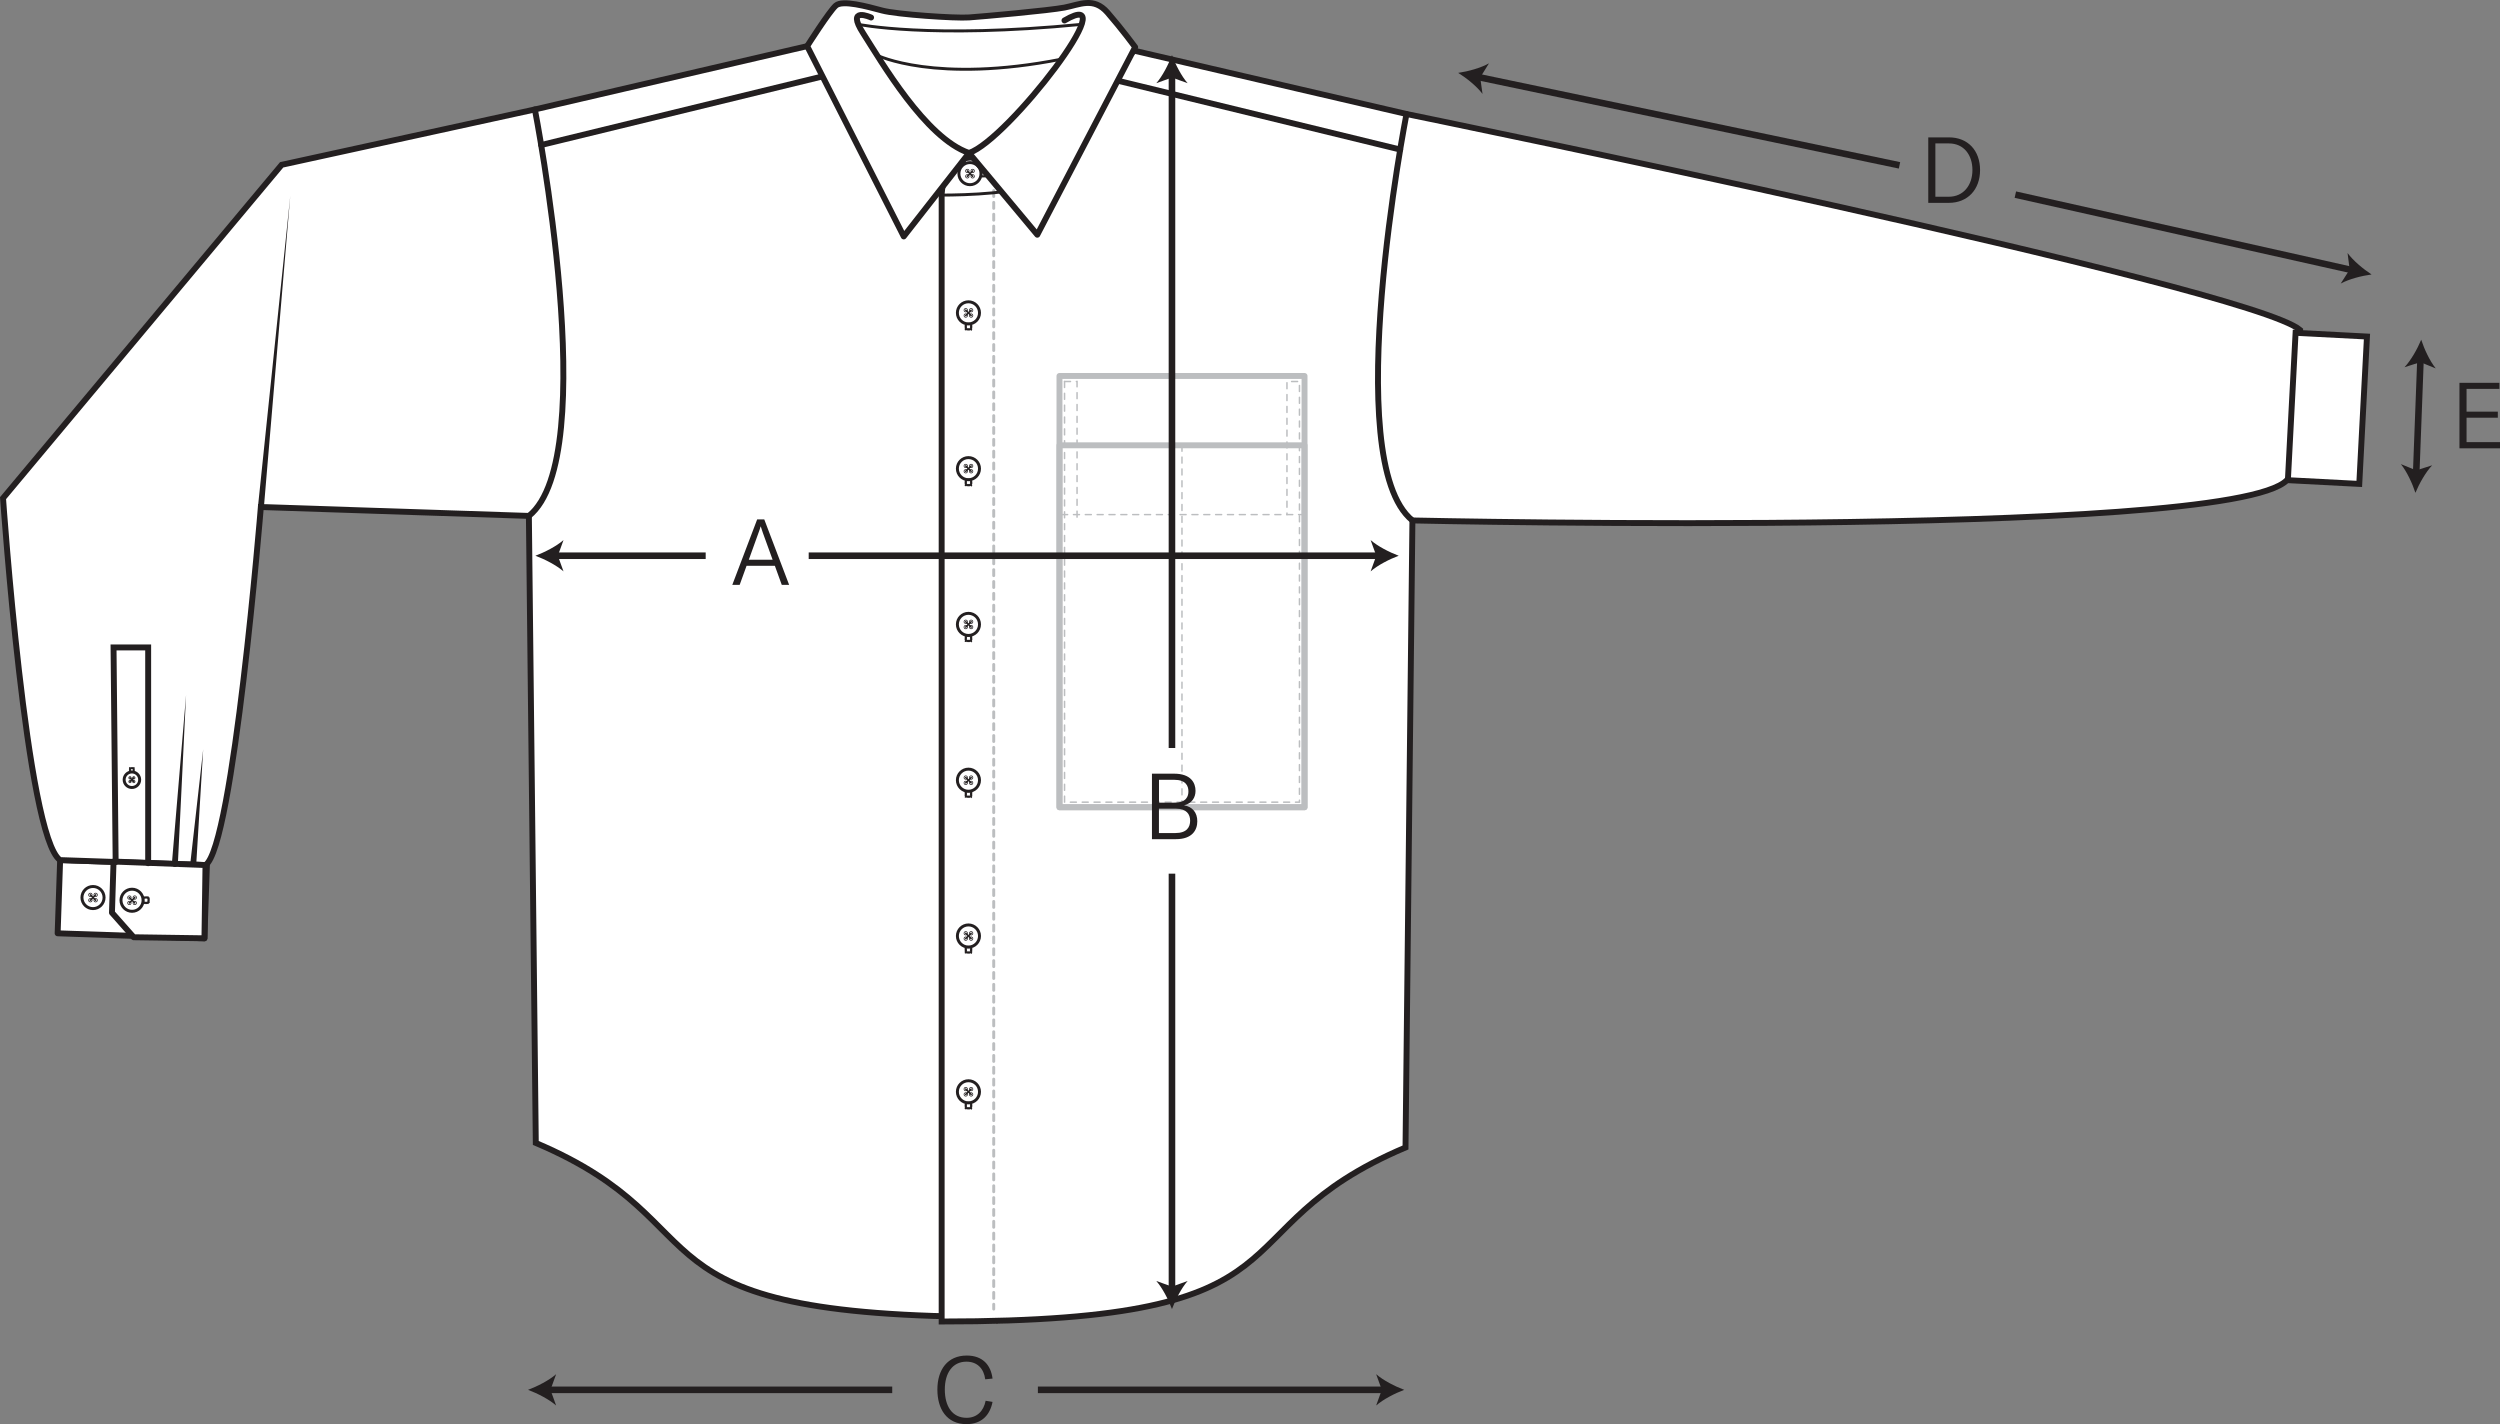
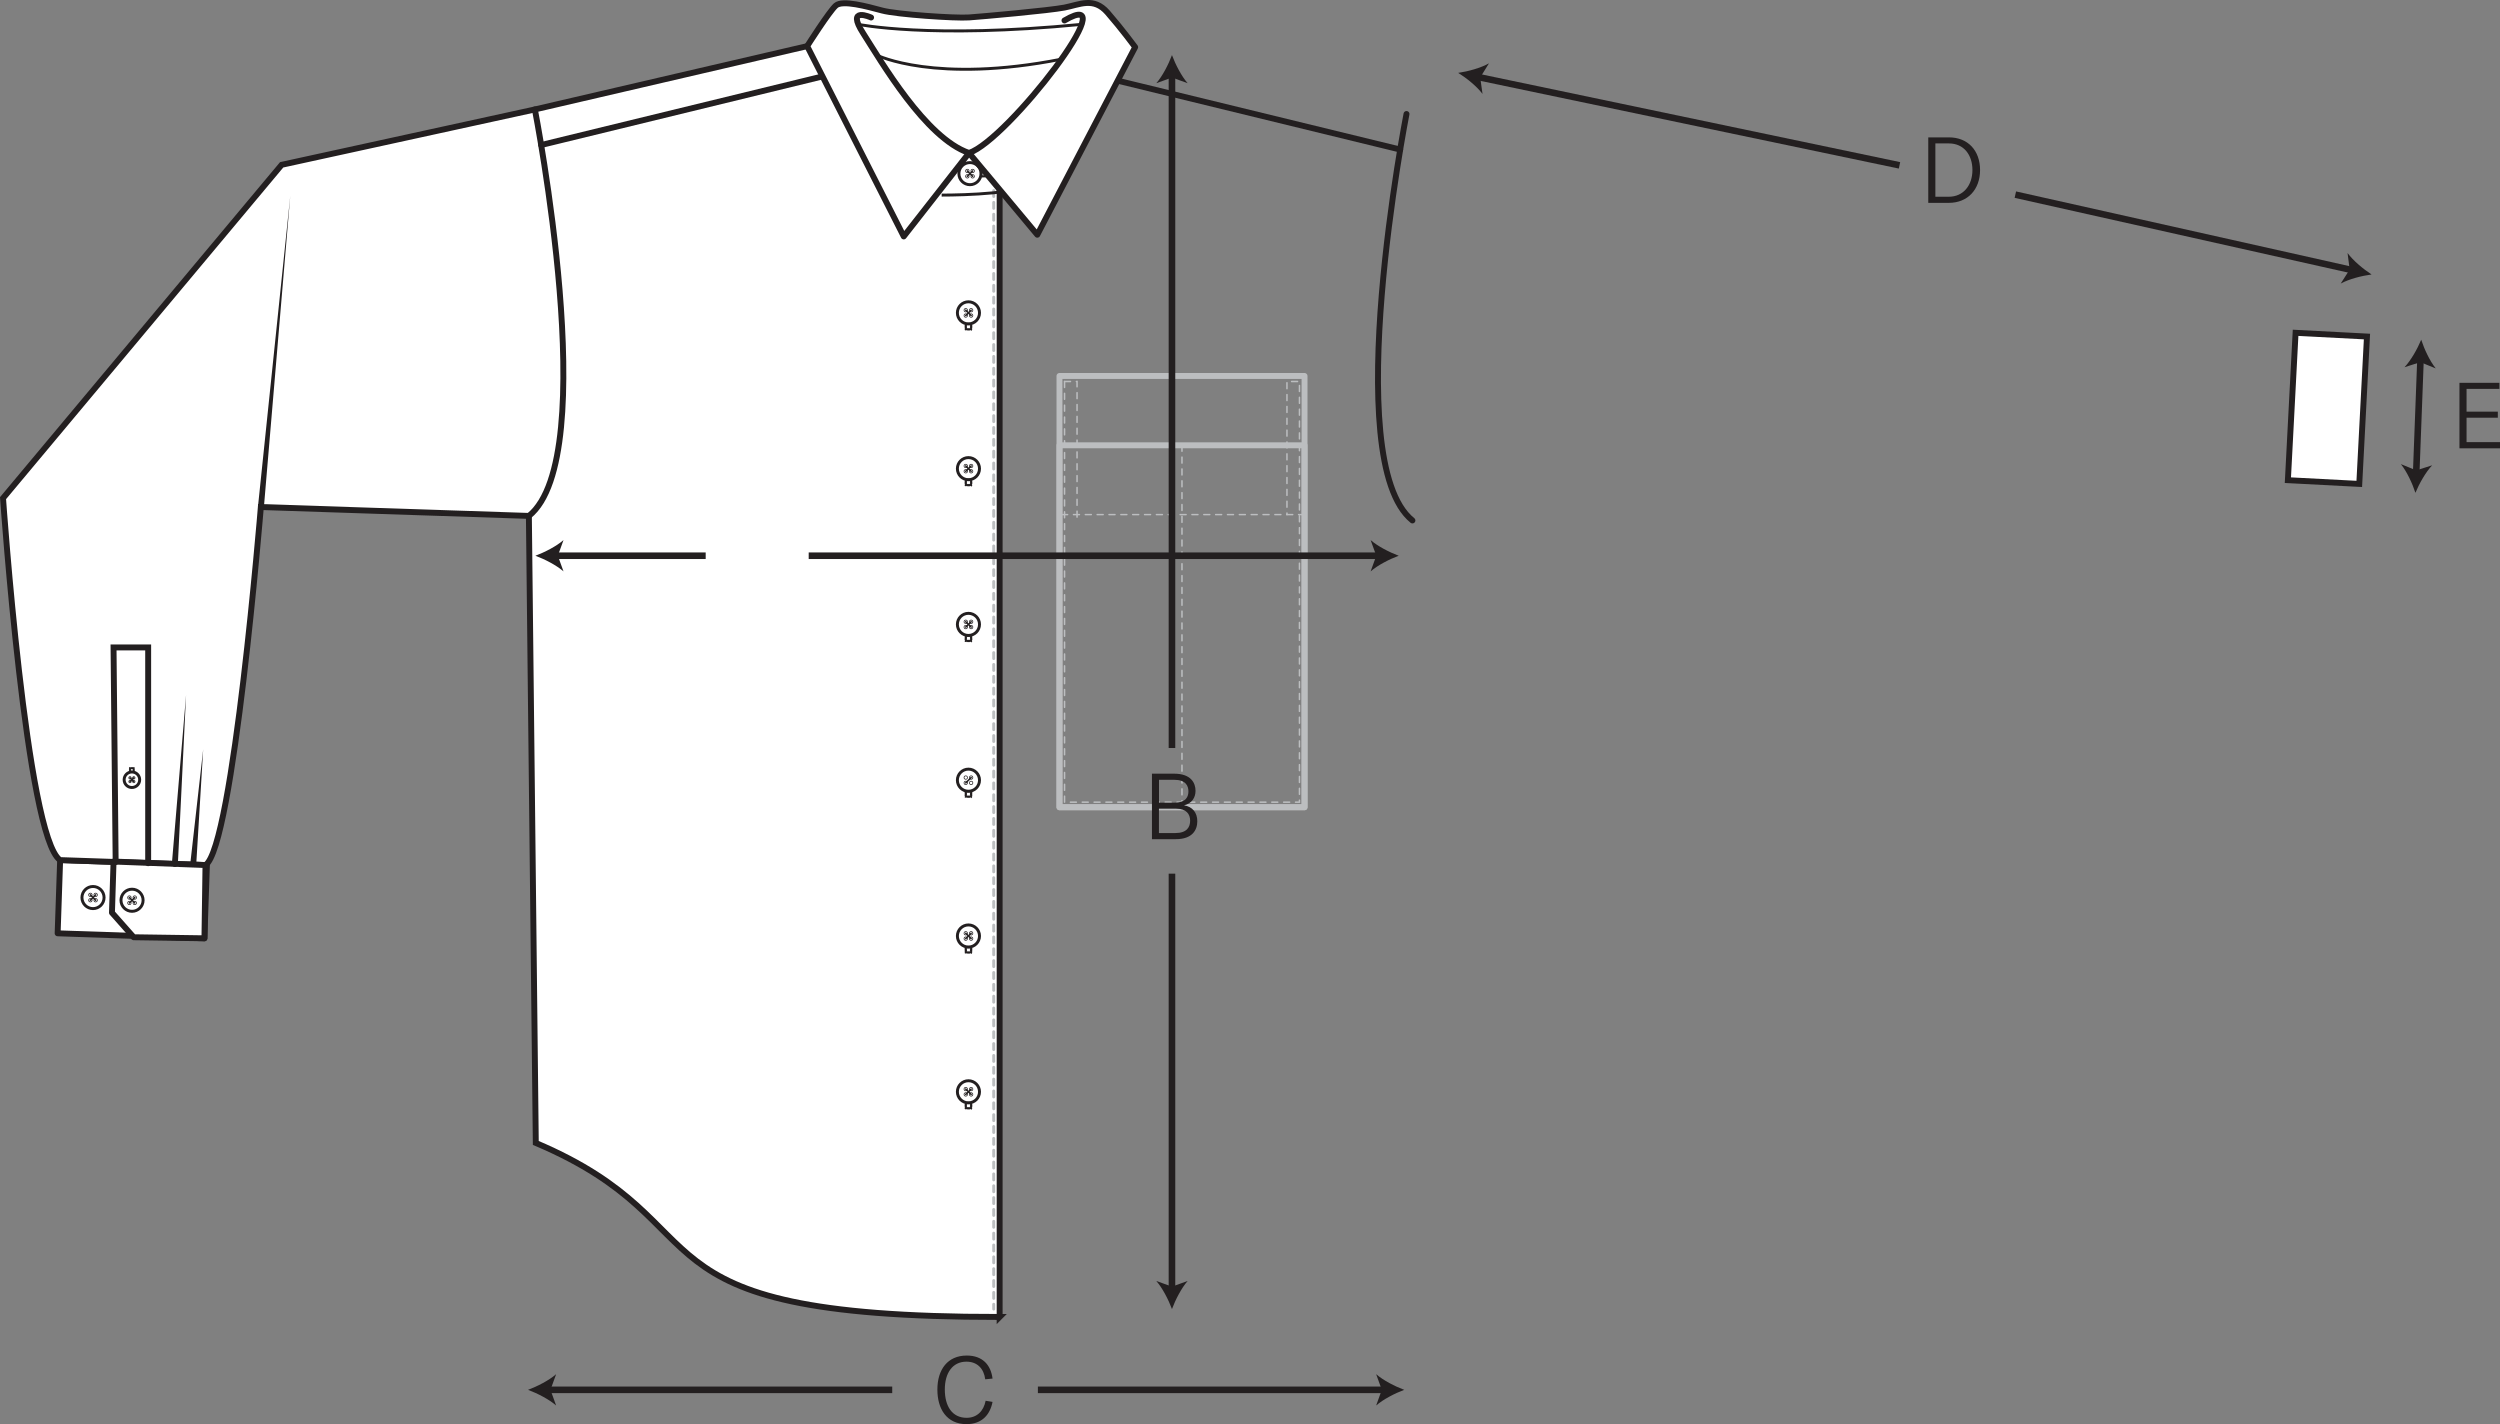
<svg xmlns="http://www.w3.org/2000/svg" viewBox="0 0 379.81 216.36" data-name="Layer 2" id="Layer_2">
  <rect x="0" y="0" width="379.81" height="216.36" fill="#808080" stroke="none" />
  <defs>
    <style>
      .cls-1, .cls-2, .cls-3, .cls-4, .cls-5, .cls-6, .cls-7, .cls-8, .cls-9 {
        stroke-linejoin: round;
      }

      .cls-1, .cls-2, .cls-3, .cls-10, .cls-11, .cls-12, .cls-13, .cls-7, .cls-14 {
        fill: none;
      }

      .cls-1, .cls-2, .cls-4, .cls-5, .cls-10, .cls-6, .cls-11, .cls-15, .cls-7, .cls-14, .cls-16, .cls-8, .cls-9 {
        stroke: #231f20;
      }

      .cls-1, .cls-2, .cls-4, .cls-5, .cls-15, .cls-12, .cls-13, .cls-14 {
        stroke-linecap: round;
      }

      .cls-1, .cls-3, .cls-4, .cls-15, .cls-14, .cls-16, .cls-8 {
        stroke-width: .9px;
      }

      .cls-2, .cls-13, .cls-7, .cls-9 {
        stroke-width: .45px;
      }

      .cls-3, .cls-12, .cls-13 {
        stroke: #bcbec0;
      }

      .cls-4, .cls-5, .cls-6, .cls-15, .cls-16, .cls-8, .cls-9 {
        fill: #fff;
      }

      .cls-17 {
        fill: #231f20;
      }

      .cls-5, .cls-11, .cls-12 {
        stroke-width: .23px;
      }

      .cls-10, .cls-11, .cls-15, .cls-12, .cls-13, .cls-14, .cls-16 {
        stroke-miterlimit: 10;
      }

      .cls-6 {
        stroke-width: .11px;
      }

      .cls-12, .cls-13 {
        stroke-dasharray: .9 .9;
      }
    </style>
  </defs>
  <g data-name="Layer 1" id="Layer_1-2">
    <g>
      <g>
        <rect transform="translate(4.66 -.6) rotate(1.95)" height="11.13" width="22.31" y="131.04" x="8.94" class="cls-8" />
        <path d="M151.87,200.08c-58.6,0-40.72-13.82-70.47-26.44l-1.05-95.26-40.72-1.35s-4.21,51.69-8.41,54.39l-22.09-.75C4.03,127.21.46,75.68.46,75.68L42.79,25.04l38.46-8.41,41.37-9.62s16.78,16.23,24.59,16.23c4.66,0,4.66,5.71,4.66,5.71v171.13Z" class="cls-15" />
-         <path d="M214.58,79.07l-1.05,95.26c-29.75,12.62-11.87,26.44-70.47,26.44V29.64s0-5.71,4.66-5.71c7.81,0,24.59-16.23,24.59-16.23l41.37,9.62s128.05,26.2,135.76,32.81c0,0-1.34,19.33-1.54,21.91-.8,9.99-133.32,7.03-133.32,7.03Z" class="cls-15" />
        <line y2="198.88" x2="150.97" y1="28.95" x1="150.97" class="cls-13" />
        <g>
          <g>
            <circle r="1.68" cy="26.38" cx="147.36" class="cls-7" />
            <g>
              <g>
                <circle r=".26" cy="26.79" cx="147.77" class="cls-6" />
                <circle r=".26" cy="25.97" cx="147.77" class="cls-6" />
                <circle r=".26" cy="26.79" cx="146.96" class="cls-6" />
                <circle r=".26" cy="25.97" cx="146.96" class="cls-6" />
              </g>
              <g>
                <line y2="25.97" x2="146.96" y1="26.79" x1="147.77" class="cls-5" />
                <line y2="26.79" x2="146.96" y1="25.97" x1="147.77" class="cls-5" />
              </g>
            </g>
          </g>
          <path d="M149.93,25.91s-.14.11-.14.16.16.05.16.1-.16.05-.16.1.16.05.16.1-.16.05-.16.1.16.05.16.1c0,.05-.16.05-.16.11s.18.12.14.16c-.03.04-.11-.14-.16-.14s-.05.16-.1.16-.05-.16-.1-.16-.05.16-.1.16-.05-.16-.1-.16-.05.16-.1.16c-.05,0-.05-.16-.11-.16s-.12.18-.16.14c-.04-.03.14-.11.14-.16s-.16-.05-.16-.1.16-.05.16-.1-.16-.05-.16-.1.16-.05.16-.1-.16-.05-.16-.1c0-.05.16-.05.16-.11s-.18-.12-.14-.16c.03-.04.11.14.16.14s.05-.16.1-.16.05.16.1.16.05-.16.1-.16.05.16.1.16.05-.16.1-.16c.05,0,.09.18.14.16.09-.04.09-.17.13-.14Z" class="cls-11" />
        </g>
        <path d="M39.19,76.99l4.91-47.24-4.01,47.32c-.05.59-.96.51-.9-.08h0Z" class="cls-17" />
        <polygon points="17.25 130.89 17.01 138.66 20.31 142.39 31.06 142.55 31.22 131.42 17.25 130.89" class="cls-8" />
        <g>
          <g>
            <g>
              <circle r="1.68" cy="47.53" cx="147.13" class="cls-7" />
              <g>
                <g>
                  <circle r=".26" cy="47.94" cx="146.72" class="cls-6" />
                  <circle r=".26" cy="47.94" cx="147.54" class="cls-6" />
                  <circle r=".26" cy="47.13" cx="146.72" class="cls-6" />
                  <circle r=".26" cy="47.13" cx="147.54" class="cls-6" />
                </g>
                <g>
                  <line y2="47.13" x2="147.54" y1="47.94" x1="146.72" class="cls-5" />
                  <line y2="47.13" x2="146.72" y1="47.94" x1="147.54" class="cls-5" />
                </g>
              </g>
            </g>
            <path d="M147.6,50.09s-.11-.14-.16-.14-.05.16-.1.16-.05-.16-.1-.16-.05.16-.1.16-.05-.16-.1-.16-.05.16-.1.16c-.05,0-.05-.16-.11-.16s-.12.18-.16.14c-.04-.03.14-.11.14-.16s-.16-.05-.16-.1.16-.05.16-.1-.16-.05-.16-.1.16-.05.16-.1-.16-.05-.16-.1c0-.05.16-.05.16-.11s-.18-.12-.14-.16c.03-.04.11.14.16.14s.05-.16.1-.16.05.16.1.16.05-.16.1-.16.05.16.1.16.05-.16.1-.16c.05,0,.05.16.11.16s.12-.18.16-.14c.04.03-.14.11-.14.16s.16.05.16.1-.16.05-.16.1.16.05.16.1-.16.05-.16.1.16.05.16.1c0,.05-.18.09-.16.14.04.09.17.09.14.13Z" class="cls-11" />
          </g>
          <g>
            <g>
              <circle r="1.68" cy="71.2" cx="147.13" class="cls-7" />
              <g>
                <g>
                  <circle r=".26" cy="71.6" cx="146.72" class="cls-6" />
                  <circle r=".26" cy="71.6" cx="147.54" class="cls-6" />
                  <circle r=".26" cy="70.79" cx="146.72" class="cls-6" />
                  <circle r=".26" cy="70.79" cx="147.54" class="cls-6" />
                </g>
                <g>
                  <line y2="70.79" x2="147.54" y1="71.6" x1="146.72" class="cls-5" />
                  <line y2="70.79" x2="146.72" y1="71.6" x1="147.54" class="cls-5" />
                </g>
              </g>
            </g>
            <path d="M147.6,73.76s-.11-.14-.16-.14-.05.16-.1.16-.05-.16-.1-.16-.05.16-.1.16-.05-.16-.1-.16-.05.16-.1.16c-.05,0-.05-.16-.11-.16s-.12.18-.16.14c-.04-.03.14-.11.14-.16s-.16-.05-.16-.1.16-.05.16-.1-.16-.05-.16-.1.16-.05.16-.1-.16-.05-.16-.1c0-.05.16-.05.16-.11s-.18-.12-.14-.16c.03-.04.11.14.16.14s.05-.16.1-.16.05.16.1.16.05-.16.1-.16.05.16.1.16.05-.16.1-.16c.05,0,.05.16.11.16s.12-.18.16-.14c.04.03-.14.11-.14.16s.16.05.16.1-.16.05-.16.1.16.05.16.1-.16.05-.16.1.16.05.16.1c0,.05-.18.09-.16.14.04.09.17.09.14.13Z" class="cls-11" />
          </g>
          <g>
            <g>
              <circle r="1.68" cy="94.86" cx="147.13" class="cls-7" />
              <g>
                <g>
                  <circle r=".26" cy="95.27" cx="146.72" class="cls-6" />
                  <circle r=".26" cy="95.27" cx="147.54" class="cls-6" />
                  <circle r=".26" cy="94.46" cx="146.72" class="cls-6" />
                  <circle r=".26" cy="94.46" cx="147.54" class="cls-6" />
                </g>
                <g>
                  <line y2="94.46" x2="147.54" y1="95.27" x1="146.72" class="cls-5" />
                  <line y2="94.46" x2="146.72" y1="95.27" x1="147.54" class="cls-5" />
                </g>
              </g>
            </g>
            <path d="M147.6,97.43s-.11-.14-.16-.14-.05.16-.1.16-.05-.16-.1-.16-.05.16-.1.16-.05-.16-.1-.16-.05.16-.1.16c-.05,0-.05-.16-.11-.16s-.12.18-.16.14c-.04-.03.14-.11.14-.16s-.16-.05-.16-.1.16-.05.16-.1-.16-.05-.16-.1.16-.05.16-.1-.16-.05-.16-.1c0-.05.16-.05.16-.11s-.18-.12-.14-.16c.03-.04.11.14.16.14s.05-.16.1-.16.05.16.1.16.05-.16.1-.16.05.16.1.16.05-.16.1-.16c.05,0,.05.16.11.16s.12-.18.16-.14c.04.03-.14.11-.14.16s.16.05.16.1-.16.05-.16.1.16.05.16.1-.16.05-.16.1.16.05.16.1c0,.05-.18.09-.16.14.04.09.17.09.14.13Z" class="cls-11" />
          </g>
          <g>
            <g>
              <circle r="1.68" cy="118.53" cx="147.13" class="cls-7" />
              <g>
                <g>
                  <circle r=".26" cy="118.94" cx="146.72" class="cls-6" />
                  <circle r=".26" cy="118.94" cx="147.54" class="cls-6" />
                  <circle r=".26" cy="118.13" cx="146.72" class="cls-6" />
                  <circle r=".26" cy="118.13" cx="147.54" class="cls-6" />
                </g>
                <g>
                  <line y2="118.13" x2="147.54" y1="118.94" x1="146.72" class="cls-5" />
-                   <line y2="118.13" x2="146.72" y1="118.94" x1="147.54" class="cls-5" />
                </g>
              </g>
            </g>
            <path d="M147.6,121.09s-.11-.14-.16-.14-.05.16-.1.16-.05-.16-.1-.16-.05.16-.1.16-.05-.16-.1-.16-.05.16-.1.16c-.05,0-.05-.16-.11-.16s-.12.18-.16.14c-.04-.03.14-.11.14-.16s-.16-.05-.16-.1.16-.05.16-.1-.16-.05-.16-.1.16-.05.16-.1-.16-.05-.16-.1c0-.05.16-.05.16-.11s-.18-.12-.14-.16c.03-.04.11.14.16.14s.05-.16.1-.16.05.16.1.16.05-.16.1-.16.05.16.1.16.05-.16.1-.16c.05,0,.05.16.11.16s.12-.18.16-.14c.04.03-.14.11-.14.16s.16.05.16.1-.16.05-.16.1.16.05.16.1-.16.05-.16.1.16.05.16.1c0,.05-.18.09-.16.14.04.09.17.09.14.13Z" class="cls-11" />
          </g>
          <g>
            <g>
              <circle r="1.68" cy="142.2" cx="147.13" class="cls-7" />
              <g>
                <g>
                  <circle r=".26" cy="142.6" cx="146.72" class="cls-6" />
                  <circle r=".26" cy="142.6" cx="147.54" class="cls-6" />
                  <circle r=".26" cy="141.79" cx="146.72" class="cls-6" />
                  <circle r=".26" cy="141.79" cx="147.54" class="cls-6" />
                </g>
                <g>
                  <line y2="141.79" x2="147.54" y1="142.6" x1="146.72" class="cls-5" />
                  <line y2="141.79" x2="146.72" y1="142.6" x1="147.54" class="cls-5" />
                </g>
              </g>
            </g>
            <path d="M147.6,144.76s-.11-.14-.16-.14-.05.16-.1.16-.05-.16-.1-.16-.05.16-.1.16-.05-.16-.1-.16-.05.16-.1.16c-.05,0-.05-.16-.11-.16s-.12.18-.16.14c-.04-.03.14-.11.14-.16s-.16-.05-.16-.1.16-.05.16-.1-.16-.05-.16-.1.16-.05.16-.1-.16-.05-.16-.1c0-.05.16-.05.16-.11s-.18-.12-.14-.16c.03-.04.11.14.16.14s.05-.16.1-.16.05.16.1.16.05-.16.1-.16.05.16.1.16.05-.16.1-.16c.05,0,.05.16.11.16s.12-.18.16-.14c.04.03-.14.11-.14.16s.16.05.16.1-.16.05-.16.1.16.05.16.1-.16.05-.16.1.16.05.16.1c0,.05-.18.09-.16.14.04.09.17.09.14.13Z" class="cls-11" />
          </g>
          <g>
            <g>
              <circle r="1.68" cy="165.87" cx="147.13" class="cls-7" />
              <g>
                <g>
                  <circle r=".26" cy="166.27" cx="146.72" class="cls-6" />
                  <circle r=".26" cy="166.27" cx="147.54" class="cls-6" />
                  <circle r=".26" cy="165.46" cx="146.72" class="cls-6" />
                  <circle r=".26" cy="165.46" cx="147.54" class="cls-6" />
                </g>
                <g>
                  <line y2="165.46" x2="147.54" y1="166.27" x1="146.72" class="cls-5" />
                  <line y2="165.46" x2="146.72" y1="166.27" x1="147.54" class="cls-5" />
                </g>
              </g>
            </g>
            <path d="M147.6,168.43s-.11-.14-.16-.14-.05.16-.1.16-.05-.16-.1-.16-.05.16-.1.16-.05-.16-.1-.16-.05.16-.1.16c-.05,0-.05-.16-.11-.16s-.12.18-.16.14c-.04-.03.14-.11.14-.16s-.16-.05-.16-.1.16-.05.16-.1-.16-.05-.16-.1.16-.05.16-.1-.16-.05-.16-.1c0-.05.16-.05.16-.11s-.18-.12-.14-.16c.03-.04.11.14.16.14s.05-.16.1-.16.05.16.1.16.05-.16.1-.16.05.16.1.16.05-.16.1-.16c.05,0,.05.16.11.16s.12-.18.16-.14c.04.03-.14.11-.14.16s.16.05.16.1-.16.05-.16.1.16.05.16.1-.16.05-.16.1.16.05.16.1c0,.05-.18.09-.16.14.04.09.17.09.14.13Z" class="cls-11" />
          </g>
        </g>
        <g>
          <g>
            <circle r="1.18" cy="118.46" cx="20.04" class="cls-7" />
            <g>
              <g>
                <circle r=".18" cy="118.17" cx="20.33" class="cls-6" />
                <circle r=".18" cy="118.17" cx="19.75" class="cls-6" />
                <circle r=".18" cy="118.74" cx="20.33" class="cls-6" />
                <circle r=".18" cy="118.74" cx="19.75" class="cls-6" />
              </g>
              <g>
                <line y2="118.74" x2="19.75" y1="118.17" x1="20.33" class="cls-5" />
                <line y2="118.74" x2="20.33" y1="118.17" x1="19.75" class="cls-5" />
              </g>
            </g>
          </g>
          <path d="M19.71,116.66s.08.1.11.1.04-.12.07-.12.04.12.07.12.04-.12.07-.12.04.12.07.12.04-.12.07-.12c.04,0,.04.12.08.12s.09-.13.11-.1c.03.02-.1.08-.1.11s.12.04.12.07-.12.04-.12.07.12.04.12.07-.12.04-.12.07.12.04.12.07c0,.04-.12.04-.12.08s.13.09.1.11c-.02.03-.08-.1-.11-.1s-.04.12-.07.12-.04-.12-.07-.12-.04.12-.07.12-.04-.12-.07-.12-.04.12-.07.12c-.04,0-.04-.12-.08-.12s-.09.13-.11.1c-.03-.02.1-.08.1-.11s-.12-.04-.12-.07.12-.04.12-.07-.12-.04-.12-.07.12-.04.12-.07-.12-.04-.12-.07c0-.04.13-.06.11-.1-.03-.06-.12-.06-.1-.09Z" class="cls-11" />
        </g>
        <polyline points="17.57 130.97 17.25 98.36 22.51 98.36 22.51 131.14" class="cls-14" />
        <path d="M26.11,131.23l2.16-25.65-1.25,25.71c-.03.6-.95.54-.9-.06h0Z" class="cls-17" />
        <path d="M28.92,131.1l1.95-17.26-1.05,17.34c-.04.6-.96.53-.9-.08h0Z" class="cls-17" />
        <path d="M81.26,16.63s10.32,52.69-.9,61.75" class="cls-14" />
        <line y2="22.03" x2="82.22" y1="11.61" x1="124.96" class="cls-14" />
        <path d="M213.68,17.32s-10.32,52.69.9,61.75" class="cls-14" />
        <line y2="22.72" x2="212.72" y1="12.3" x1="169.98" class="cls-14" />
        <path d="M143.06,29.64c3.4,0,12.87-.24,13.92-2.05" class="cls-7" />
        <g>
          <path d="M147.22,23.24l-9.92,12.68-14.67-28.91s3.34-5.26,4.35-6.16c1.01-.9,4.8.15,7.04.75,2.24.6,11.1,1.2,13.2,1.05,2.1-.15,12.18-1.05,14.5-1.5s4.43-1.65,6.53.75,4.21,5.26,4.21,5.26l-14.87,28.5-10.37-12.42Z" class="cls-4" />
          <path d="M132.34,2.66s-3.91-1.8-1.2,2.4c2.7,4.21,9.47,15.93,16.08,18.18,5.86-1.95,24.2-25.84,14.5-20.13" class="cls-1" />
          <path d="M130.4,3.7s10.77,2.25,33.93,0" class="cls-2" />
          <path d="M133.24,8.39s8.85,4.38,28.02.6" class="cls-2" />
        </g>
        <rect transform="translate(3.72 -18.37) rotate(2.99)" height="22.42" width="10.86" y="50.84" x="348.16" class="cls-16" />
        <g>
          <g>
            <circle r="1.68" cy="136.77" cx="20.06" class="cls-9" />
            <g>
              <g>
                <circle r=".26" cy="136.36" cx="20.47" class="cls-6" />
                <circle r=".26" cy="137.18" cx="20.47" class="cls-6" />
                <circle r=".26" cy="136.36" cx="19.66" class="cls-6" />
                <circle r=".26" cy="137.18" cx="19.66" class="cls-6" />
              </g>
              <g>
                <line y2="137.18" x2="19.66" y1="136.36" x1="20.47" class="cls-5" />
                <line y2="136.36" x2="19.66" y1="137.18" x1="20.47" class="cls-5" />
              </g>
            </g>
          </g>
-           <path d="M22.51,137.11s.14.01.14-.04-.16-.05-.16-.1.16-.05.16-.1-.16-.05-.16-.1.16-.05.16-.1-.16-.05-.16-.1c0-.05.16-.05.16-.11s-.11-.01-.14-.05c-.03-.04.01-.14-.04-.14s-.05.16-.1.16-.05-.16-.1-.16-.05.16-.1.16-.05-.16-.1-.16-.05.16-.1.16c-.05,0-.05-.16-.11-.16s-.01.11-.05.14c-.04.03-.14-.01-.14.04s.16.05.16.1-.16.05-.16.1.16.05.16.1-.16.05-.16.1.16.05.16.1c0,.05-.16.05-.16.11s.11.01.14.05c.03.04-.01.14.04.14s.05-.16.1-.16.05.16.1.16.05-.16.1-.16.05.16.1.16.05-.16.1-.16c.05,0,.07.17.12.16.04,0,0-.11.04-.14Z" class="cls-11" />
        </g>
        <g>
          <circle r="1.68" cy="136.36" cx="14.13" class="cls-9" />
          <g>
            <g>
              <circle r=".26" cy="135.95" cx="14.53" class="cls-6" />
              <circle r=".26" cy="136.77" cx="14.53" class="cls-6" />
              <circle r=".26" cy="135.95" cx="13.73" class="cls-6" />
              <circle r=".26" cy="136.77" cx="13.73" class="cls-6" />
            </g>
            <g>
              <line y2="136.77" x2="13.73" y1="135.95" x1="14.53" class="cls-5" />
              <line y2="135.95" x2="13.73" y1="136.77" x1="14.53" class="cls-5" />
            </g>
          </g>
        </g>
        <g>
          <g>
            <rect height="65.52" width="37.23" y="57.12" x="160.96" class="cls-3" />
            <rect height="54.99" width="37.23" y="67.65" x="160.96" class="cls-3" />
            <polyline points="161.73 57.96 161.73 121.87 197.42 121.87 197.42 57.96 195.52 57.96 195.52 78.18" class="cls-12" />
            <line y2="78.18" x2="160.96" y1="78.18" x1="198.19" class="cls-12" />
            <polyline points="161.73 57.96 163.63 57.96 163.63 78.61" class="cls-12" />
          </g>
          <line y2="122.65" x2="179.57" y1="67.65" x1="179.57" class="cls-12" />
        </g>
      </g>
-       <path d="M115.03,78.91h1.08l3.78,9.95h-1.12l-1.05-2.9h-4.3l-1.05,2.9h-1.12l3.78-9.95ZM117.38,85.04l-1.48-4.08c-.14-.39-.22-.66-.32-.97h-.03c-.08.31-.17.57-.32.97l-1.47,4.08h3.63Z" class="cls-17" />
      <path d="M175,117.54h3.38c2.58,0,3.25,1.43,3.25,2.61,0,.98-.52,1.91-1.75,2.2,1.29.2,2.02,1.11,2.02,2.42s-.74,2.72-3.25,2.72h-3.64v-9.95ZM178.42,121.94c1.83,0,2.13-.97,2.13-1.71,0-.85-.41-1.76-2.17-1.76h-2.3v3.47h2.34ZM178.57,126.56c1.74,0,2.24-.9,2.24-1.88s-.56-1.82-2.12-1.82h-2.62v3.7h2.49Z" class="cls-17" />
      <g>
        <line y2="84.43" x2="84.35" y1="84.43" x1="107.21" class="cls-10" />
        <path d="M81.34,84.43c1.42-.53,3.18-1.43,4.27-2.38l-.86,2.38.86,2.38c-1.09-.95-2.85-1.85-4.27-2.38Z" class="cls-17" />
      </g>
      <g>
        <line y2="84.43" x2="122.86" y1="84.43" x1="209.48" class="cls-10" />
        <path d="M212.5,84.43c-1.42-.53-3.18-1.43-4.27-2.38l.86,2.38-.86,2.38c1.09-.95,2.85-1.85,4.27-2.38Z" class="cls-17" />
      </g>
      <path d="M142.41,211.12c0-3.05,1.55-5.18,4.47-5.18,2.4,0,3.66,1.44,3.91,3.5l-1.11.11c-.21-1.61-1.19-2.68-2.86-2.68-2.09,0-3.28,1.7-3.28,4.23s1.11,4.3,3.31,4.3c1.54,0,2.58-.99,2.89-2.59l1.05.17c-.36,1.88-1.55,3.38-3.95,3.38-3.05,0-4.43-2.35-4.43-5.24Z" class="cls-17" />
      <g>
        <line y2="211.15" x2="83.24" y1="211.15" x1="135.55" class="cls-10" />
        <path d="M80.22,211.15c1.42-.53,3.18-1.43,4.27-2.38l-.86,2.38.86,2.38c-1.09-.95-2.85-1.85-4.27-2.38Z" class="cls-17" />
      </g>
      <g>
        <line y2="211.15" x2="157.68" y1="211.15" x1="210.32" class="cls-10" />
        <path d="M213.34,211.15c-1.42-.53-3.18-1.43-4.27-2.38l.86,2.38-.86,2.38c1.09-.95,2.85-1.85,4.27-2.38Z" class="cls-17" />
      </g>
      <path d="M292.95,20.87h3.15c2.86,0,4.72,1.99,4.72,4.96s-1.88,4.99-4.75,4.99h-3.12v-9.95ZM296.06,29.89c2.26,0,3.6-1.78,3.6-4.06s-1.3-4.04-3.57-4.04h-2.06v8.1h2.03Z" class="cls-17" />
      <g>
        <line y2="11.07" x2="221.54" y1="25.12" x1="288.58" class="cls-17" />
        <g>
          <line y2="11.69" x2="224.5" y1="25.12" x1="288.58" class="cls-10" />
          <path d="M221.54,11.07c1.5-.22,3.41-.74,4.67-1.45l-1.33,2.15.35,2.5c-.87-1.16-2.41-2.4-3.7-3.2Z" class="cls-17" />
        </g>
      </g>
      <g>
        <line y2="41.7" x2="360.3" y1="29.57" x1="306.18" class="cls-17" />
        <g>
          <line y2="41.04" x2="357.35" y1="29.57" x1="306.18" class="cls-10" />
          <path d="M360.3,41.7c-1.5.2-3.42.69-4.69,1.38l1.36-2.13-.32-2.51c.86,1.17,2.38,2.43,3.65,3.26Z" class="cls-17" />
        </g>
      </g>
      <g>
        <line y2="198.88" x2="178.05" y1="132.73" x1="178.05" class="cls-17" />
        <g>
          <line y2="195.86" x2="178.05" y1="132.73" x1="178.05" class="cls-10" />
          <path d="M178.05,198.88c-.53-1.42-1.43-3.18-2.38-4.27l2.38.86,2.38-.86c-.95,1.09-1.85,2.85-2.38,4.27Z" class="cls-17" />
        </g>
      </g>
      <g>
        <line y2="113.64" x2="178.05" y1="8.37" x1="178.05" class="cls-17" />
        <g>
          <line y2="113.64" x2="178.05" y1="11.39" x1="178.05" class="cls-10" />
          <path d="M178.05,8.37c-.53,1.42-1.43,3.18-2.38,4.27l2.38-.86,2.38.86c-.95-1.09-1.85-2.85-2.38-4.27Z" class="cls-17" />
        </g>
      </g>
      <path d="M379.81,67.19v.92h-6.16v-9.95h6.07v.92h-4.99v3.46h4.75v.92h-4.75v3.71h5.08Z" class="cls-17" />
      <g>
        <line y2="74.87" x2="366.96" y1="51.61" x1="367.84" class="cls-17" />
        <g>
          <line y2="71.85" x2="367.08" y1="54.63" x1="367.73" class="cls-10" />
          <path d="M367.84,51.61c-.58,1.4-1.55,3.13-2.54,4.18l2.41-.77,2.34.95c-.91-1.13-1.74-2.92-2.21-4.36Z" class="cls-17" />
          <path d="M366.96,74.87c-.47-1.44-1.3-3.23-2.21-4.36l2.34.95,2.41-.77c-.99,1.06-1.96,2.78-2.54,4.18Z" class="cls-17" />
        </g>
      </g>
    </g>
  </g>
</svg>